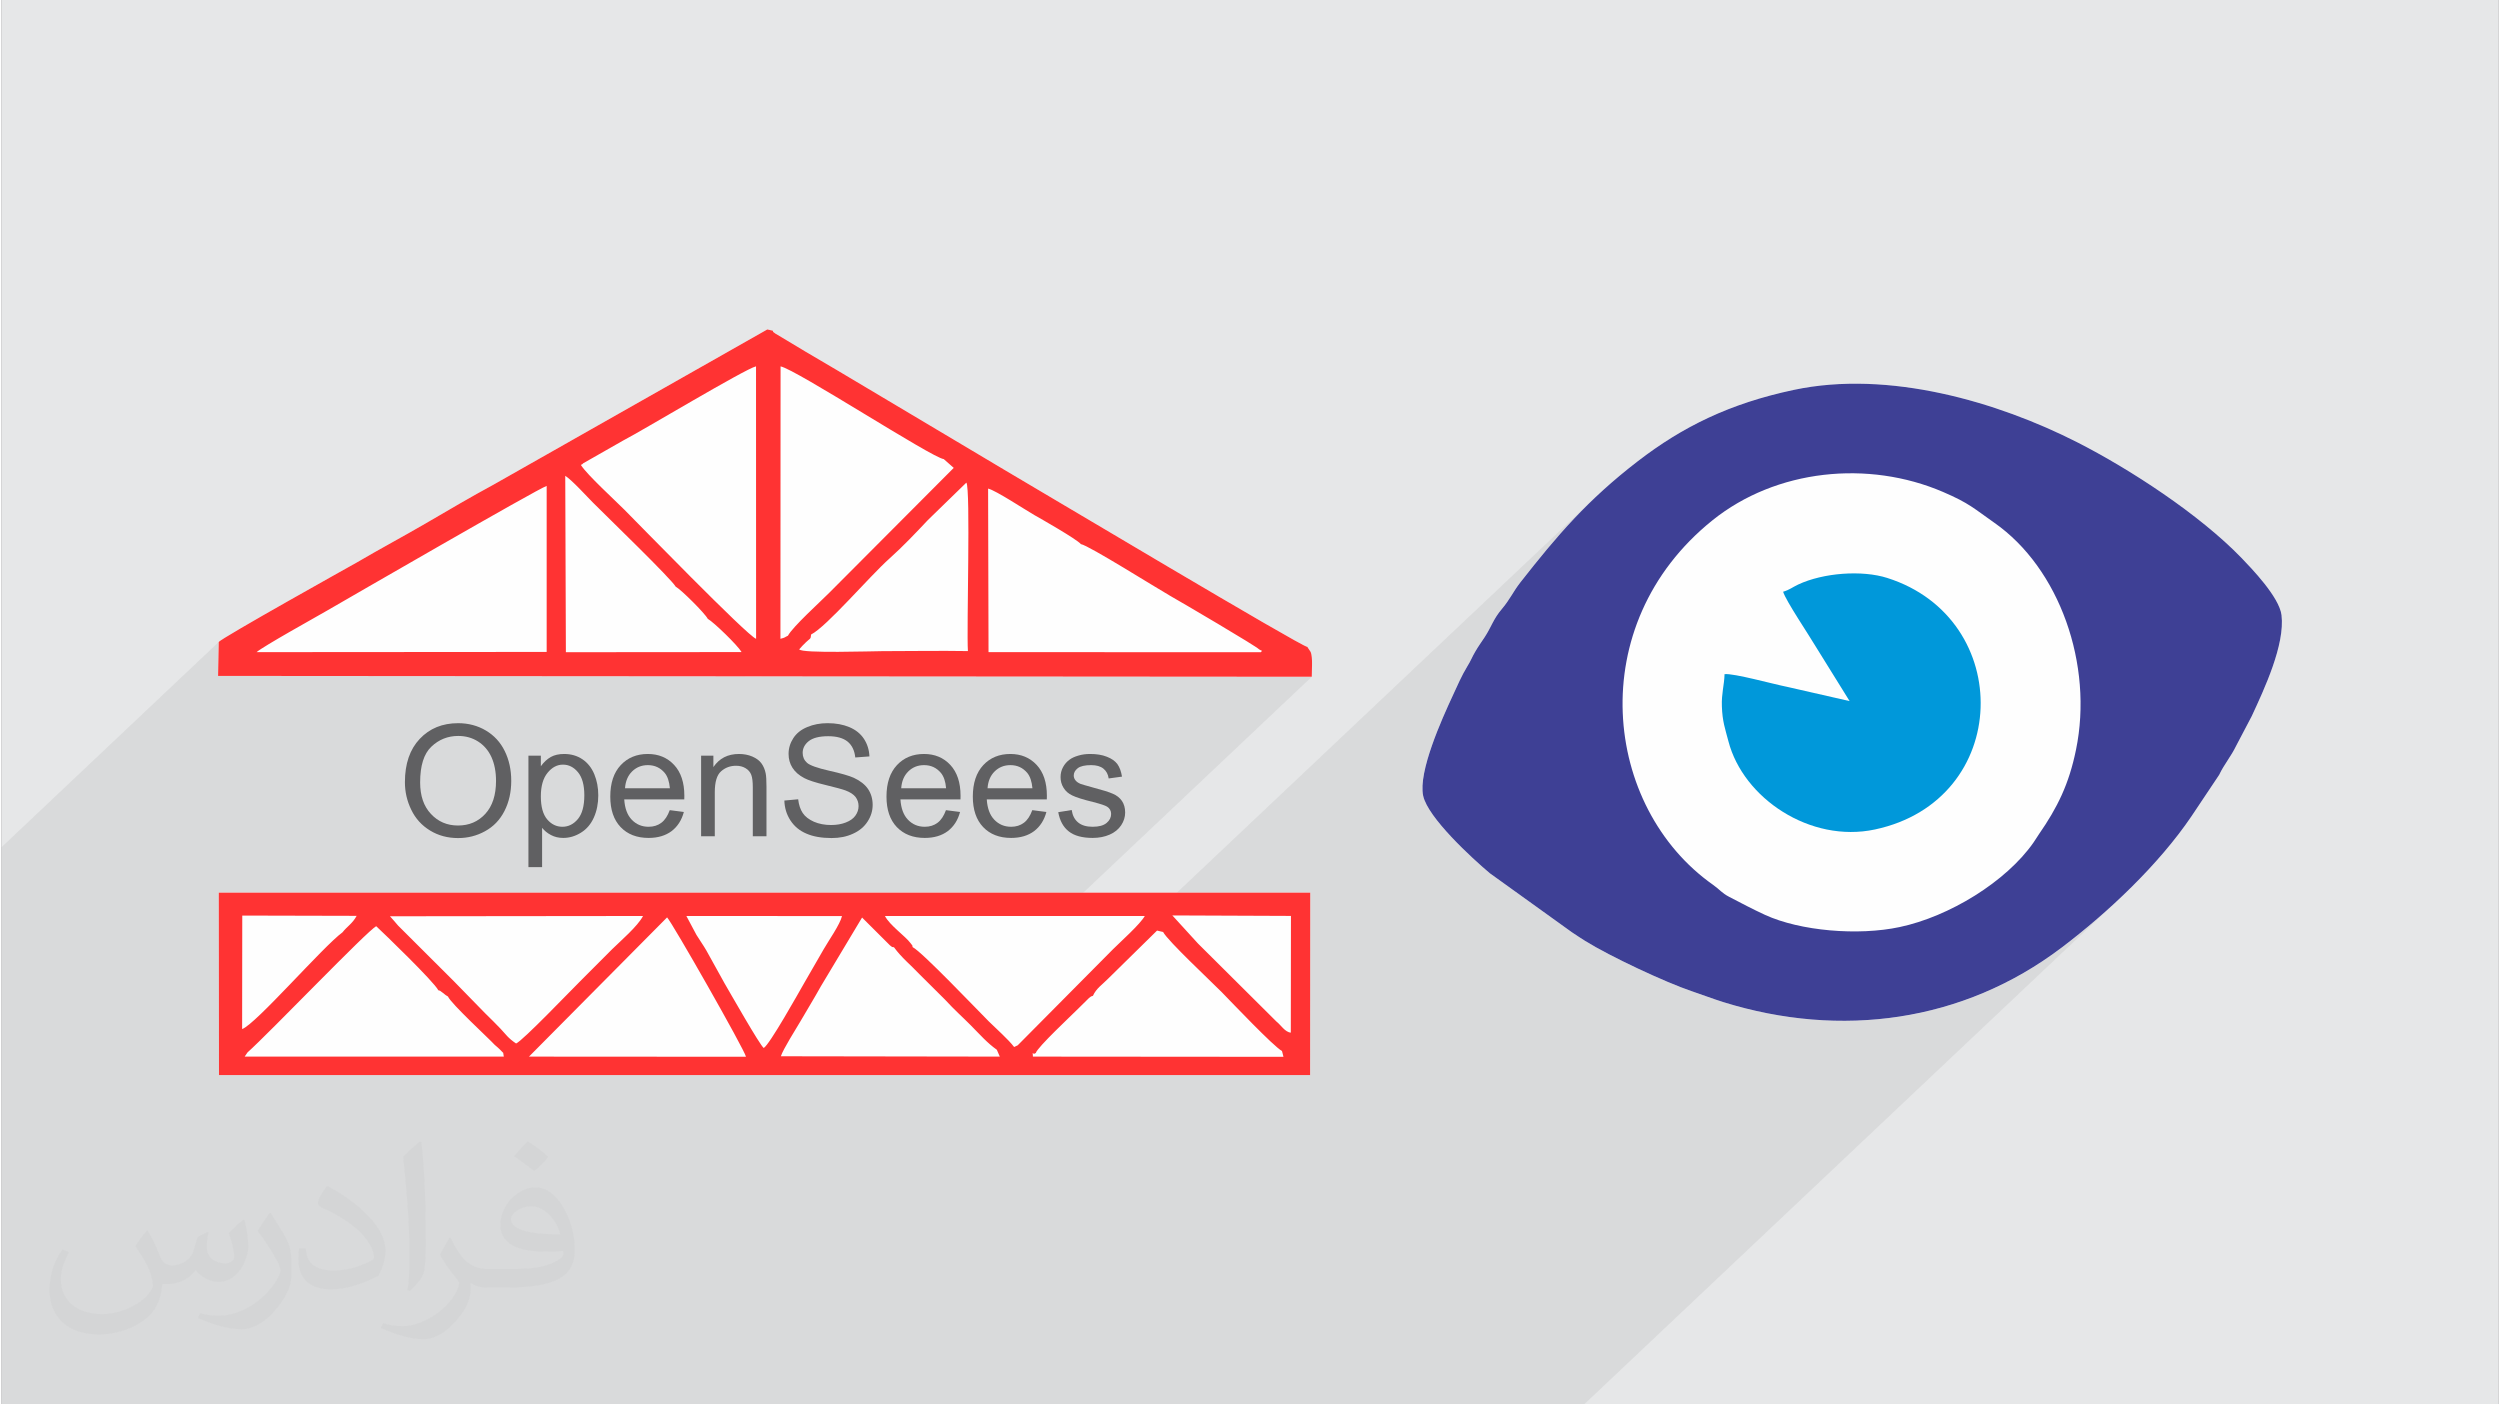
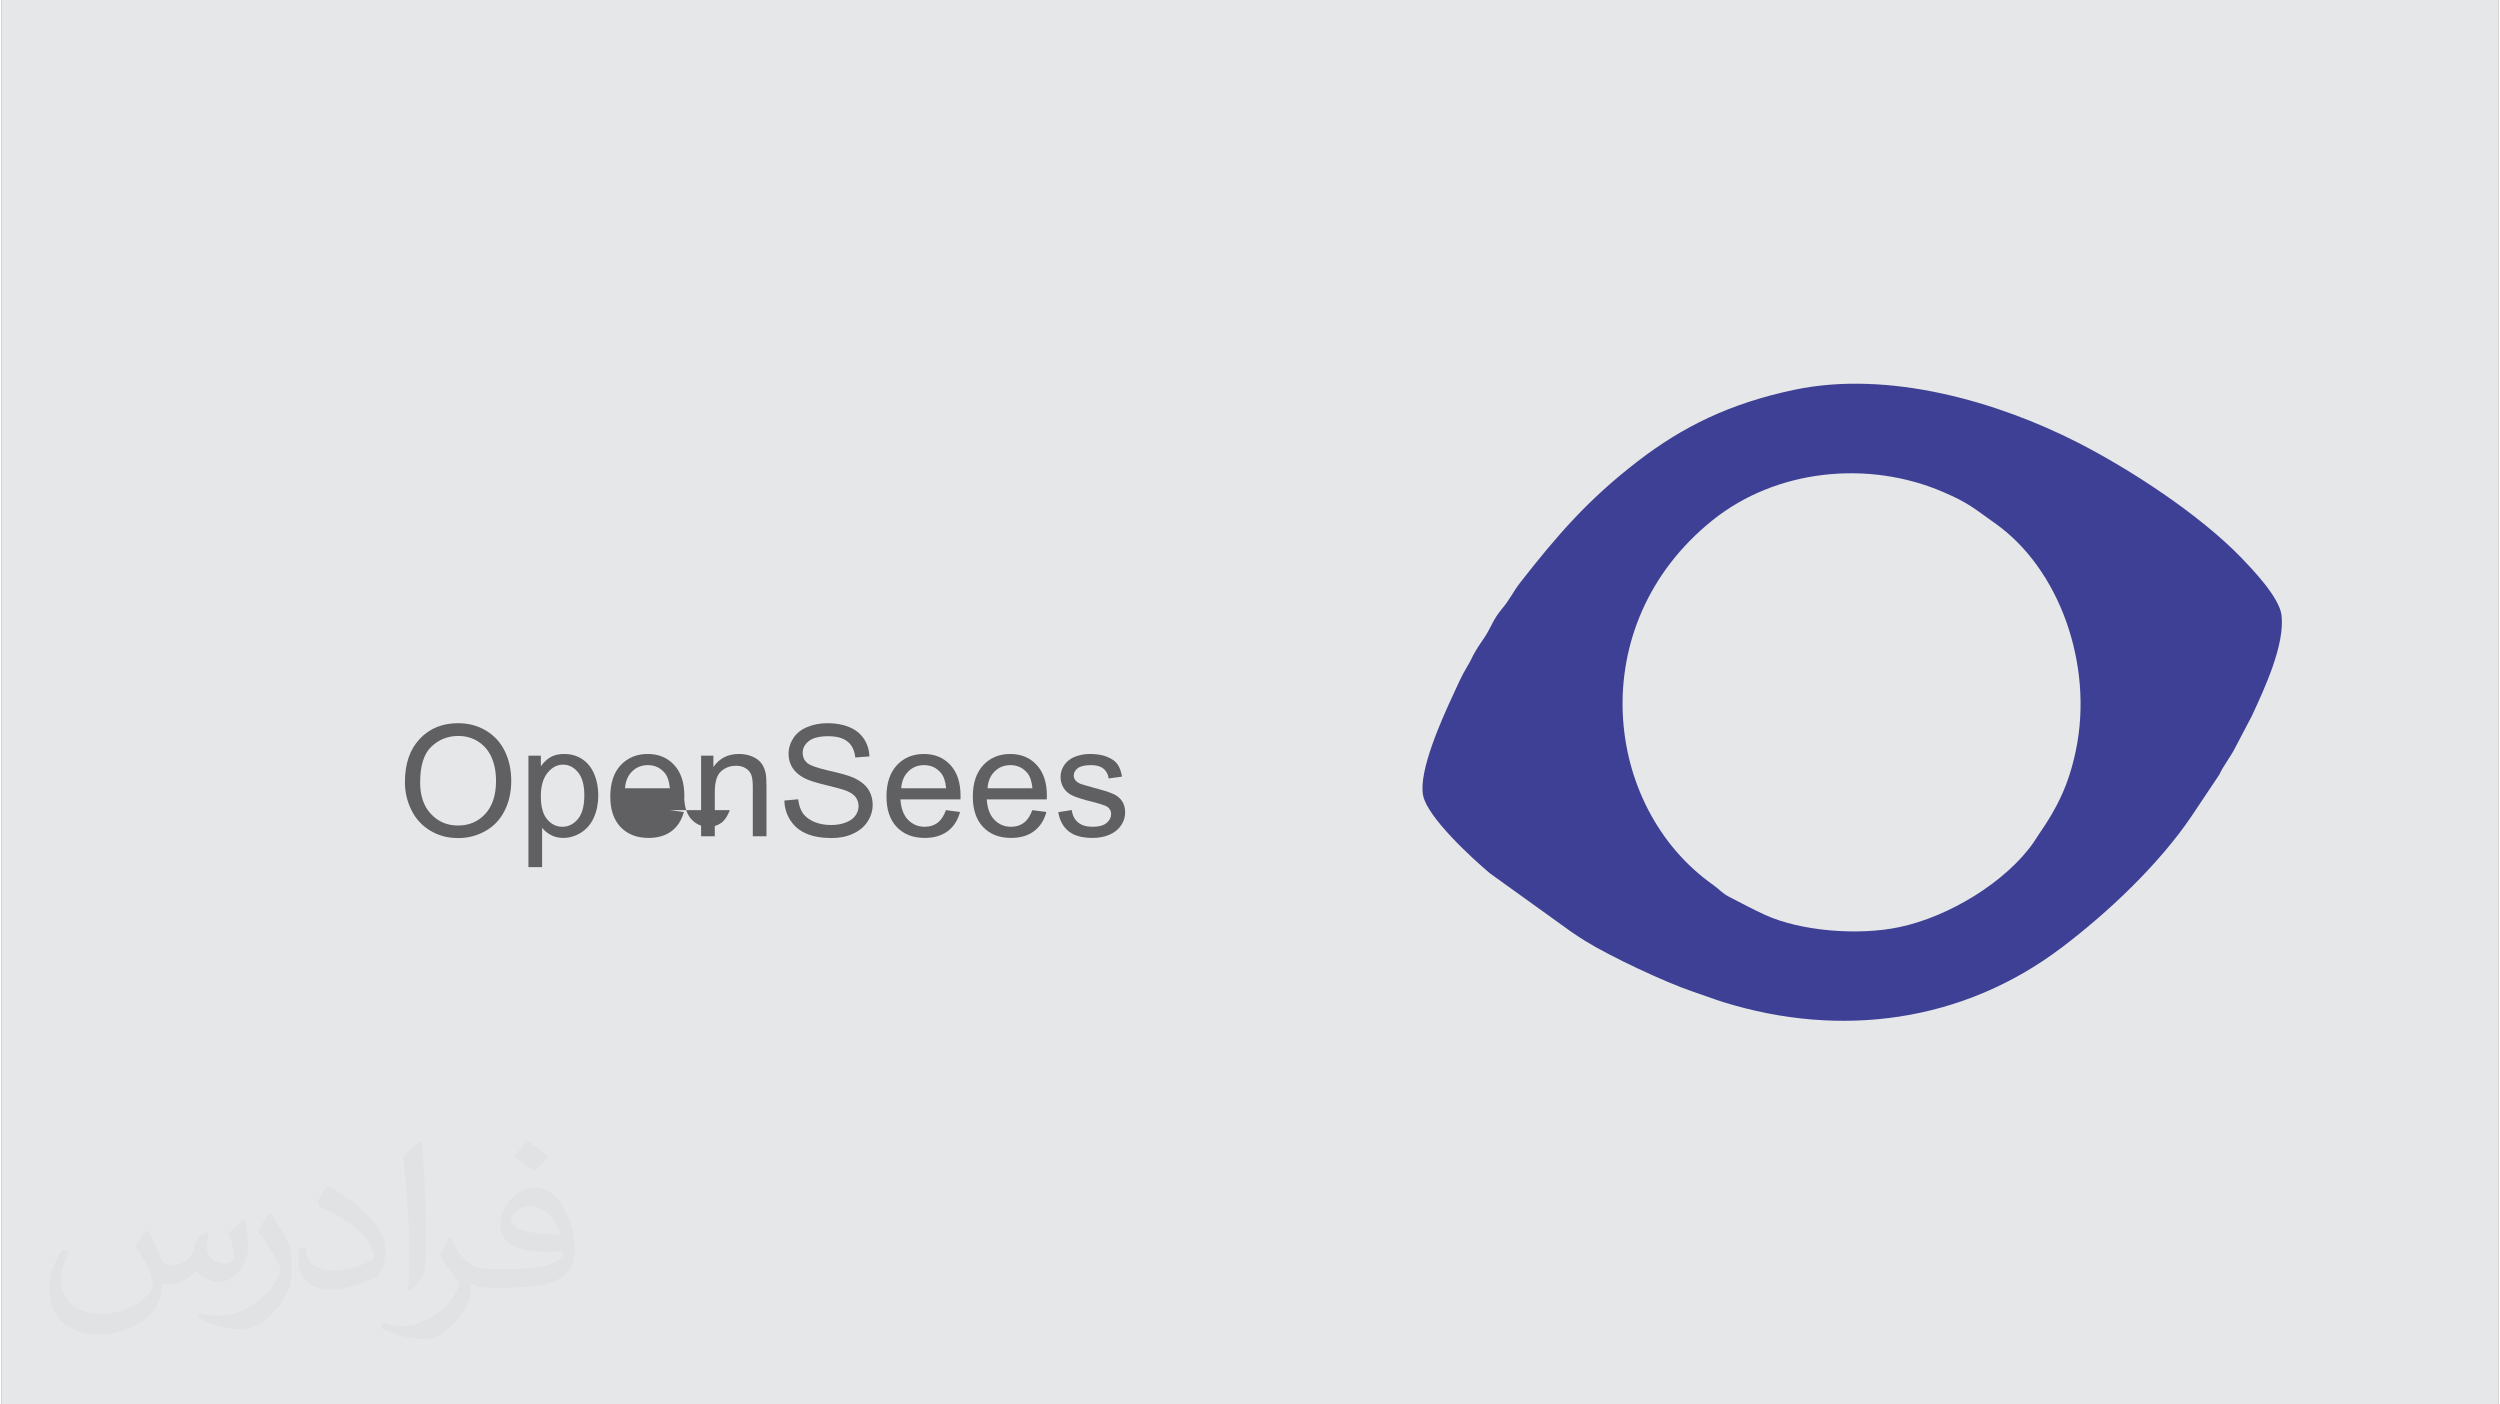
<svg xmlns="http://www.w3.org/2000/svg" xml:space="preserve" width="356px" height="200px" version="1.0" shape-rendering="geometricPrecision" text-rendering="geometricPrecision" image-rendering="optimizeQuality" fill-rule="evenodd" clip-rule="evenodd" viewBox="0 0 35600 20025">
  <rect x="0" y="0" width="35600" height="20025" fill="#808080" stroke="none" />
  <g id="Layer_x0020_1">
    <g id="_2461754777200">
      <path fill="#E6E7E8" d="M0 0l35600 0 0 20025 -35600 0 0 -20025z" />
-       <path fill="#373435" fill-opacity="0.078" d="M11048 20025l33 0 95 0 1594 0 151 0 108 0 106 0 68 0 339 0 142 0 224 0 83 0 430 0 189 0 494 0 161 0 316 0 151 0 2127 0 170 0 439 0 12 0 1216 0 745 0 49 0 63 0 1923 0 86 0 7564 -7146 -124 113 -126 111 -126 107 -126 104 -126 100 -125 96 -133 97 -135 93 -136 88 -139 83 -140 78 -142 74 -143 68 -145 64 -146 59 -147 54 -148 49 -150 45 -151 40 -152 35 -152 31 -154 26 -154 21 -155 17 -155 12 -156 7 -94 2 2262 -2137 102 -97 96 -99 87 -102 77 -104 12 -16 9 -15 9 -14 9 -14 9 -14 9 -14 9 -16 12 -16 94 -142 86 -139 77 -139 69 -142 61 -147 54 -155 47 -164 41 -177 38 -229 22 -232 5 -232 -11 -233 -26 -231 -42 -229 -56 -225 -70 -219 -84 -213 -98 -204 -110 -196 -123 -185 -135 -173 -147 -160 -159 -146 -169 -130 -99 -71 -85 -61 -76 -54 -74 -49 -77 -48 -88 -48 -105 -51 -127 -57 -203 -79 -207 -65 -212 -51 -214 -38 -216 -23 -217 -10 -218 5 -216 18 -215 32 -211 46 -208 60 -204 74 -197 88 -191 102 -184 116 -175 130 -167 143 -3962 3742 -4 -27 0 -78 8 -84 15 -91 21 -95 26 -99 31 -101 34 -102 37 -102 39 -100 39 -98 39 -93 39 -89 36 -82 34 -74 30 -65 25 -54 25 -55 24 -53 26 -54 25 -53 27 -51 28 -51 29 -50 19 -31 15 -28 14 -26 12 -24 11 -25 13 -25 15 -27 17 -29 16 -28 16 -25 17 -25 16 -24 16 -25 17 -24 17 -26 18 -27 33 -54 29 -50 25 -49 25 -48 26 -48 29 -48 34 -50 42 -52 41 -51 36 -49 32 -47 29 -47 29 -46 30 -46 33 -48 37 -49 97 -123 96 -120 94 -117 95 -114 94 -111 94 -109 96 -107 97 -105 100 -104 103 -102 105 -102 -7714 7288 834 -842 47 -45 59 -57 66 -63 69 -68 68 -68 61 -65 50 -59 33 -49 -1229 0 3610 -3411 -1096 -1 370 -349 8 -10 5 -6 3 -3 -1 -2 -5 -2 -8 -2 -12 -6 -16 -10 -56 -40 -133 -84 -186 -113 -214 -128 -220 -130 -202 -119 -160 -94 -95 -54 -102 -61 -158 -96 -194 -118 -211 -127 -206 -123 -184 -106 -141 -75 -78 -32 -41 -36 -77 -53 -99 -63 -111 -67 -111 -66 -101 -59 -78 -45 -45 -25 -61 -37 -82 -50 -94 -59 -101 -62 -99 -59 -92 -52 -77 -39 -54 -20 -283 267 -4 -126 -5 -112 -8 -77 -10 -37 -2924 2762 -232 0 612 -579 40 -58 63 -73 79 -85 90 -89 92 -90 -1031 974 -2 0 1200 -1134 59 -58 1774 -1780 -142 -125 -52 -18 -88 -43 -120 -65 -145 -83 -166 -98 -183 -109 -193 -116 -199 -121 -199 -120 -195 -118 -185 -110 -170 -100 -151 -85 -125 -68 -95 -47 -61 -21 -350 331 0 -332 -44 16 -71 34 -95 50 -115 62 -131 73 -143 81 -152 86 -157 91 -158 91 -155 90 -149 86 -138 80 -124 72 -107 61 -85 47 -60 32 -581 331 -15 14 0 -1 -2 -1 -1 1 -2 1 -200 189 -35 -25 -265 251 0 -107 -53 25 -107 56 -153 84 -192 108 -224 126 -248 141 -265 151 -273 156 -275 158 -269 154 -255 147 -234 135 -205 118 -169 98 -125 72 -74 43 -90 51 -129 73 -154 88 -165 94 -160 93 -143 85 -111 69 -63 45 -359 339 -190 0 9 -483 -3096 2925 0 474 0 180 0 361 0 1175 0 107 0 58 0 4 0 1 0 2 0 216 0 480 0 247 0 268 0 64 0 451 0 129 0 139 0 203 0 806 0 397 0 29 0 5 0 9 0 65 0 172 0 54 0 14 0 49 0 14 0 5 0 39 0 22 0 0 0 17 0 33 0 25 0 690 0 154 0 10 0 18 0 5 0 174 0 16 0 31 0 5 0 104 0 2 0 2 0 40 0 12 0 33 0 96 0 91 0 46 0 1 0 1 0 26 0 35 0 7 0 3 0 6 0 24 64 0 117 0 27 0 20 0 13 0 271 0 17 0 27 0 45 0 29 0 72 0 201 0 313 0 86 0 95 0 99 0 96 0 13 0 143 0 25 0 60 0 2 0 26 0 46 0 3 0 135 0 89 0 3 0 192 0 62 0 12 0 3 0 1 0 185 0 523 0 177 0 81 0 195 0 116 0 482 0 180 0 113 0 35 0 46 0 28 0 36 0 7 0 230 0 11 0 63 0 5 0 162 0 140 0 144 0 31 0 89 0 5 0 234 0 11 0 4 0 30 0 29 0 24 0 249 0 54 0 211 0 162 0 33 0 60 0 9 0 377 0 256 0 106 0 358 0 389 0 749 0 91 0 50 0 5 0 50 0 35 0 179 0 65 0 11 0 28 0 1 0 18 0 16 0 8 0 4 0 33 0 10 0 124 0 82 0 113 0 236 0 1015 0 22 0 16 0z" />
-       <path fill="#FEFEFE" d="M18617 9223c-86,-4 -3712,-2168 -4298,-2512l-2393 -1425c-162,-98 -309,-179 -474,-279l-420 -252c-42,-33 -26,-12 -35,-40l-79 -18 -3902 2212c-322,174 -646,365 -975,557 -332,193 -643,358 -977,554 -39,22 -1949,1087 -1968,1134l-9 483 15594 12c-1,-94 16,-278 -16,-354l-48 -72zm-15517 6105l15557 0 2 -2601 -15562 0 3 2601zm17169 -3982c66,311 692,887 951,1105l1171 842c70,46 116,78 187,122 354,221 1150,593 1519,717 161,54 289,105 455,157 1669,518 3413,288 4821,-779 662,-501 1384,-1183 1850,-1871l395 -591c73,-154 165,-254 246,-421l218 -415c176,-380 477,-1018 425,-1443 -32,-257 -427,-665 -572,-816 -599,-619 -1587,-1264 -2342,-1648 -1129,-574 -2684,-1034 -4040,-746 -909,193 -1581,521 -2228,1020 -713,550 -1145,1054 -1669,1723 -105,134 -149,244 -267,383 -122,144 -146,251 -243,399 -49,75 -89,128 -133,204 -50,84 -61,127 -116,215 -80,131 -142,276 -209,421 -149,322 -492,1078 -419,1422z" />
      <path fill="#373435" fill-opacity="0.031" d="M2082 17547c68,103 112,202 155,312 32,64 49,183 199,183 44,0 107,-14 163,-45 63,-33 111,-83 136,-159l60 -202 146 -72 10 10c-20,76 -25,149 -25,206 0,169 146,233 262,233 68,0 129,-33 129,-95 0,-80 -34,-216 -78,-338 68,-68 136,-136 214,-191l12 6c34,144 53,286 53,381 0,93 -41,196 -75,264 -70,132 -194,237 -344,237 -114,0 -241,-57 -328,-163l-5 0c-82,102 -208,194 -412,194l-63 0c-10,134 -39,229 -83,314 -121,237 -480,404 -818,404 -470,0 -706,-272 -706,-633 0,-223 73,-431 185,-578l92 38c-70,134 -116,261 -116,385 0,338 274,499 592,499 293,0 657,-187 723,-404 -25,-237 -114,-349 -250,-565 41,-72 94,-144 160,-221l12 0zm5421 -1274c99,62 196,136 291,220 -53,75 -119,143 -201,203 -95,-77 -190,-143 -287,-213 66,-74 131,-146 197,-210zm51 926c-160,0 -291,105 -291,183 0,167 320,219 703,217 -48,-196 -216,-400 -412,-400zm-359 895c208,0 390,-6 529,-41 155,-40 286,-118 286,-172 0,-14 0,-31 -5,-45 -87,8 -187,8 -274,8 -281,0 -498,-64 -582,-222 -22,-44 -37,-93 -37,-149 0,-153 66,-303 182,-406 97,-85 204,-138 313,-138 197,0 354,158 464,408 60,136 102,293 102,491 0,132 -37,243 -119,326 -153,148 -435,204 -867,204l-196 0 0 0 -51 0c-107,0 -184,-19 -245,-66l-10 0c3,25 5,49 5,72 0,97 -32,221 -97,320 -192,286 -400,410 -580,410 -182,0 -405,-70 -606,-161l36 -70c65,27 155,45 279,45 325,0 752,-313 805,-618 -12,-25 -33,-58 -65,-93 -95,-113 -155,-208 -211,-307 48,-95 92,-171 133,-240l17 -2c139,283 265,446 546,446l44 0 0 0 204 0zm-1408 299c24,-130 27,-276 27,-413l0 -202c0,-377 -49,-926 -88,-1282 68,-75 163,-161 238,-219l22 6c51,450 63,971 63,1452 0,126 -5,249 -17,340 -7,114 -73,200 -214,332l-31 -14zm-1449 -596c7,177 94,317 398,317 189,0 349,-49 526,-134 32,-14 49,-33 49,-49 0,-111 -85,-258 -228,-392 -139,-126 -323,-237 -495,-311 -59,-25 -78,-52 -78,-77 0,-51 68,-158 124,-235l19 -2c197,103 418,256 580,427 148,157 240,316 240,489 0,128 -38,249 -102,361 -215,109 -446,192 -674,192 -277,0 -466,-130 -466,-436 0,-33 0,-84 12,-150l95 0zm-501 -503l173 278c63,103 121,215 121,392l0 227c0,183 -117,379 -306,573 -148,132 -279,188 -400,188 -180,0 -386,-56 -624,-159l27 -70c75,20 162,37 269,37 342,-2 692,-252 852,-557 19,-35 27,-68 27,-91 0,-35 -20,-74 -34,-109 -88,-165 -185,-315 -292,-454 56,-88 112,-173 173,-257l14 2z" />
      <g>
        <g>
-           <path fill="#FF3333" d="M15389 7758c108,16 1092,635 1274,738 144,81 1239,724 1266,762 49,33 51,7 26,41l-3883 -1 -6 -2332c110,26 529,303 660,378 65,36 608,345 663,414zm-1633 -877c62,82 2,2092 22,2402 -405,-7 -817,1 -1224,1 -124,0 -1153,35 -1181,-26 31,-38 58,-63 97,-102 58,-57 68,-38 72,-109 226,-116 827,-824 1120,-1086 185,-165 374,-364 545,-546l549 -534zm-1032 6625c108,149 242,255 363,384l364 362c142,154 243,241 364,363 147,148 236,253 375,352l43 98 -3122 -5c35,-106 212,-383 282,-503 103,-178 191,-319 287,-492l589 -983 397 396c42,34 20,20 58,28zm1764 1398l-51 24c-83,-109 -254,-259 -362,-366 -173,-173 -951,-991 -1085,-1058 -13,-44 16,5 -31,-58 -74,-100 -295,-252 -364,-386l3705 0c-64,116 -349,370 -453,474l-1359 1370zm2073 -1616c68,129 685,705 837,859 147,150 735,771 858,838 6,14 12,52 21,83l-3572 -3c-5,-107 -9,-9 41,-52 21,-80 523,-549 601,-628l157 -155c38,-29 23,-21 57,-32 47,-106 134,-160 214,-242l700 -688c31,9 70,15 86,20zm1616 1277l-1119 -1113 -365 -400 1691 7 -2 1664c-83,-6 -144,-112 -205,-158zm-14670 440c316,-282 1721,-1749 1835,-1799 103,95 827,794 885,913 38,10 16,3 57,31 42,28 23,25 81,58 42,101 584,599 667,690 25,23 54,44 74,66 71,79 36,14 55,101l-3695 0 41 -60zm1354 -1712c-276,201 -1241,1316 -1431,1379l2 -1618 1631 4c-60,111 -137,151 -202,235zm8573 -6747l142 125 -1774 1780c-129,130 -523,486 -590,613 -60,27 -24,22 -107,44l2 -3884c219,42 2156,1302 2327,1322zm-3945 6534c68,65 1108,1892 1125,1987l-3094 -2 1969 -1985zm275 -20l2219 1c-28,120 -196,358 -263,476 -92,161 -182,314 -275,477 -85,148 -494,880 -578,928 -55,-38 -484,-795 -558,-921l-260 -469c-40,-71 -96,-148 -141,-222l-144 -270zm-4226 4l3608 -4c-76,147 -320,355 -440,473 -157,157 -297,299 -454,455 -137,135 -821,851 -916,890 -117,-79 -145,-130 -221,-210 -61,-66 -140,-141 -220,-221 -161,-163 -302,-310 -449,-460l-792 -790c-16,-18 -107,-126 -116,-133zm-2438 2264l15557 0 2 -2601 -15562 0 3 2601zm6512 -6963c76,40 418,381 457,458 88,50 429,381 482,474l-2505 2 -9 -2515c90,55 311,297 398,385 219,219 1111,1081 1177,1196zm-1840 -1437l0 2367 -4136 3c95,-83 840,-497 1015,-598 244,-141 2998,-1734 3121,-1772zm490 -295c4,-5 12,-19 15,-14 2,5 11,-10 15,-13l581 -331c244,-124 1730,-1017 1884,-1052l1 3885c-125,-42 -1706,-1669 -1877,-1840 -146,-146 -526,-493 -619,-635zm10355 2590c-86,-4 -3712,-2168 -4298,-2512l-2393 -1425c-162,-98 -309,-179 -474,-279l-420 -252c-42,-33 -26,-12 -35,-40l-79 -18 -3902 2212c-322,174 -646,365 -975,557 -332,193 -643,358 -977,554 -39,22 -1949,1087 -1968,1134l-9 483 15594 12c-1,-94 16,-278 -16,-354l-48 -72z" />
          <path fill="#606062" fill-rule="nonzero" d="M5751 11151c0,-262 71,-468 212,-617 141,-149 323,-223 547,-223 146,0 278,35 396,105 117,70 207,167 268,292 62,125 93,267 93,425 0,160 -32,304 -97,431 -65,127 -157,222 -276,287 -119,66 -247,98 -385,98 -149,0 -283,-36 -400,-108 -118,-72 -207,-170 -267,-295 -61,-124 -91,-256 -91,-395zm217 4c0,191 51,341 154,450 102,110 231,165 386,165 158,0 287,-55 389,-166 102,-111 153,-268 153,-471 0,-129 -22,-242 -65,-338 -44,-96 -108,-170 -191,-223 -84,-53 -178,-79 -283,-79 -148,0 -276,51 -383,153 -107,101 -160,271 -160,509z" />
          <path id="1" fill="#606062" fill-rule="nonzero" d="M7512 12363l0 -1589 177 0 0 151c42,-58 89,-102 142,-132 52,-29 116,-43 191,-43 98,0 184,25 259,75 75,50 132,122 170,213 38,92 57,192 57,302 0,117 -21,222 -63,316 -42,94 -103,166 -184,216 -80,50 -164,75 -253,75 -65,0 -123,-14 -174,-41 -52,-27 -94,-62 -127,-103l0 560 -195 0zm177 -1008c0,147 30,256 90,327 59,70 132,106 217,106 86,0 160,-37 221,-110 61,-73 92,-186 92,-339 0,-146 -30,-255 -90,-328 -60,-73 -132,-109 -215,-109 -83,0 -156,39 -219,116 -64,78 -96,190 -96,337z" />
-           <path id="2" fill="#606062" fill-rule="nonzero" d="M9527 11551l201 26c-31,117 -90,208 -175,273 -86,64 -195,97 -328,97 -168,0 -301,-52 -399,-155 -98,-103 -147,-248 -147,-434 0,-193 49,-342 149,-449 99,-106 228,-159 386,-159 153,0 278,52 375,156 97,104 146,251 146,440 0,12 -1,29 -1,52l-856 0c8,126 43,222 107,289 64,67 144,101 240,101 71,0 132,-19 182,-57 50,-37 90,-98 120,-180zm-638 -312l640 0c-9,-97 -33,-169 -73,-218 -62,-74 -143,-112 -241,-112 -89,0 -164,30 -225,90 -60,59 -94,139 -101,240z" />
+           <path id="2" fill="#606062" fill-rule="nonzero" d="M9527 11551l201 26c-31,117 -90,208 -175,273 -86,64 -195,97 -328,97 -168,0 -301,-52 -399,-155 -98,-103 -147,-248 -147,-434 0,-193 49,-342 149,-449 99,-106 228,-159 386,-159 153,0 278,52 375,156 97,104 146,251 146,440 0,12 -1,29 -1,52c8,126 43,222 107,289 64,67 144,101 240,101 71,0 132,-19 182,-57 50,-37 90,-98 120,-180zm-638 -312l640 0c-9,-97 -33,-169 -73,-218 -62,-74 -143,-112 -241,-112 -89,0 -164,30 -225,90 -60,59 -94,139 -101,240z" />
          <path id="3" fill="#606062" fill-rule="nonzero" d="M9974 11923l0 -1149 175 0 0 163c84,-125 206,-187 365,-187 69,0 133,12 191,37 57,25 101,57 130,98 29,40 49,88 60,143 7,36 11,99 11,189l0 706 -195 0 0 -698c0,-80 -7,-139 -22,-178 -15,-39 -42,-71 -81,-94 -38,-23 -83,-35 -135,-35 -83,0 -154,26 -214,79 -60,52 -90,152 -90,299l0 627 -195 0z" />
          <path id="4" fill="#606062" fill-rule="nonzero" d="M11161 11414l197 -18c9,80 31,145 65,196 34,51 88,92 159,124 72,31 154,47 244,47 80,0 150,-12 211,-36 62,-24 107,-56 137,-98 30,-42 45,-87 45,-136 0,-49 -15,-92 -43,-130 -29,-37 -77,-68 -143,-93 -43,-16 -137,-42 -282,-77 -146,-35 -248,-68 -306,-99 -76,-40 -132,-89 -169,-148 -37,-58 -55,-124 -55,-197 0,-81 23,-155 68,-225 45,-69 111,-122 199,-158 87,-37 184,-55 290,-55 118,0 221,19 311,57 90,38 159,94 207,167 48,74 74,157 78,250l-202 15c-10,-99 -47,-175 -109,-226 -63,-51 -155,-77 -277,-77 -126,0 -219,24 -277,70 -58,46 -87,103 -87,168 0,57 21,104 62,141 40,36 145,74 316,113 170,38 287,72 351,101 91,42 160,96 204,161 43,65 65,140 65,225 0,84 -24,163 -72,237 -48,75 -117,133 -208,174 -90,42 -192,62 -305,62 -143,0 -263,-21 -359,-63 -98,-41 -173,-104 -228,-188 -55,-84 -84,-179 -87,-284z" />
          <path id="5" fill="#606062" fill-rule="nonzero" d="M13465 11551l201 26c-31,117 -90,208 -175,273 -86,64 -195,97 -328,97 -168,0 -300,-52 -399,-155 -98,-103 -147,-248 -147,-434 0,-193 50,-342 149,-449 99,-106 228,-159 386,-159 153,0 278,52 375,156 97,104 146,251 146,440 0,12 -1,29 -1,52l-856 0c8,126 43,222 107,289 64,67 144,101 240,101 71,0 132,-19 182,-57 50,-37 90,-98 120,-180zm-638 -312l640 0c-8,-97 -33,-169 -73,-218 -62,-74 -142,-112 -241,-112 -89,0 -164,30 -225,90 -60,59 -94,139 -101,240z" />
          <path id="6" fill="#606062" fill-rule="nonzero" d="M14696 11551l201 26c-31,117 -90,208 -175,273 -86,64 -195,97 -328,97 -168,0 -301,-52 -399,-155 -98,-103 -147,-248 -147,-434 0,-193 50,-342 149,-449 99,-106 228,-159 386,-159 153,0 278,52 375,156 97,104 146,251 146,440 0,12 -1,29 -1,52l-856 0c8,126 43,222 107,289 64,67 144,101 240,101 71,0 132,-19 182,-57 50,-37 90,-98 120,-180zm-638 -312l640 0c-9,-97 -33,-169 -73,-218 -62,-74 -142,-112 -241,-112 -89,0 -164,30 -225,90 -60,59 -94,139 -101,240z" />
          <path id="7" fill="#606062" fill-rule="nonzero" d="M15066 11580l192 -31c11,77 41,136 91,177 49,41 118,62 207,62 90,0 156,-18 200,-55 43,-36 64,-79 64,-128 0,-44 -19,-79 -58,-104 -27,-17 -93,-39 -199,-66 -142,-35 -241,-66 -296,-93 -55,-26 -97,-62 -125,-109 -29,-46 -43,-97 -43,-153 0,-52 12,-99 35,-142 24,-44 55,-80 96,-109 30,-22 71,-41 123,-56 53,-16 108,-23 168,-23 90,0 169,12 237,39 68,26 118,61 151,105 32,45 54,104 66,179l-190 26c-8,-59 -33,-106 -75,-140 -41,-33 -99,-50 -175,-50 -89,0 -153,15 -191,44 -38,30 -57,64 -57,104 0,25 8,48 24,68 16,21 40,38 74,52 20,7 77,24 172,50 137,36 233,66 287,90 55,23 98,57 129,101 31,45 47,100 47,167 0,64 -19,125 -57,182 -38,57 -93,102 -164,133 -71,31 -152,47 -242,47 -149,0 -263,-31 -341,-93 -79,-62 -128,-153 -150,-274z" />
        </g>
        <path fill="#3E4095" d="M27062 13218c-590,126 -1416,57 -1919,-174 -182,-84 -332,-164 -511,-257 -108,-56 -134,-104 -228,-170 -1571,-1104 -1864,-3708 -11,-5198 909,-731 2222,-863 3288,-405 375,161 441,236 731,439 930,649 1415,2024 1165,3237 -100,490 -264,823 -529,1205 -32,46 -46,74 -78,119 -389,557 -1199,1054 -1908,1204zm-6793 -1872c66,311 692,887 951,1105l1171 842c70,46 116,78 187,122 354,221 1150,593 1519,717 161,54 289,105 455,157 1669,518 3413,288 4821,-779 662,-501 1384,-1183 1850,-1871l395 -591c73,-154 165,-254 246,-421l218 -415c176,-380 477,-1018 425,-1443 -32,-257 -427,-665 -572,-816 -599,-619 -1587,-1264 -2342,-1648 -1129,-574 -2684,-1034 -4040,-746 -909,193 -1581,521 -2228,1020 -713,550 -1145,1054 -1669,1723 -105,134 -149,244 -267,383 -122,144 -146,251 -243,399 -49,75 -89,128 -133,204 -50,84 -61,127 -116,215 -80,131 -142,276 -209,421 -149,322 -492,1078 -419,1422z" />
-         <path fill="#0098DA" d="M25401 8437c40,131 370,619 463,778l485 781 -886 -202c-190,-37 -770,-198 -897,-182 -4,157 -45,274 -38,459 7,216 46,317 93,497 212,816 1169,1454 2087,1259 1958,-416 2006,-3007 177,-3587 -359,-114 -909,-74 -1269,94 -85,40 -119,74 -215,103z" />
      </g>
    </g>
  </g>
</svg>